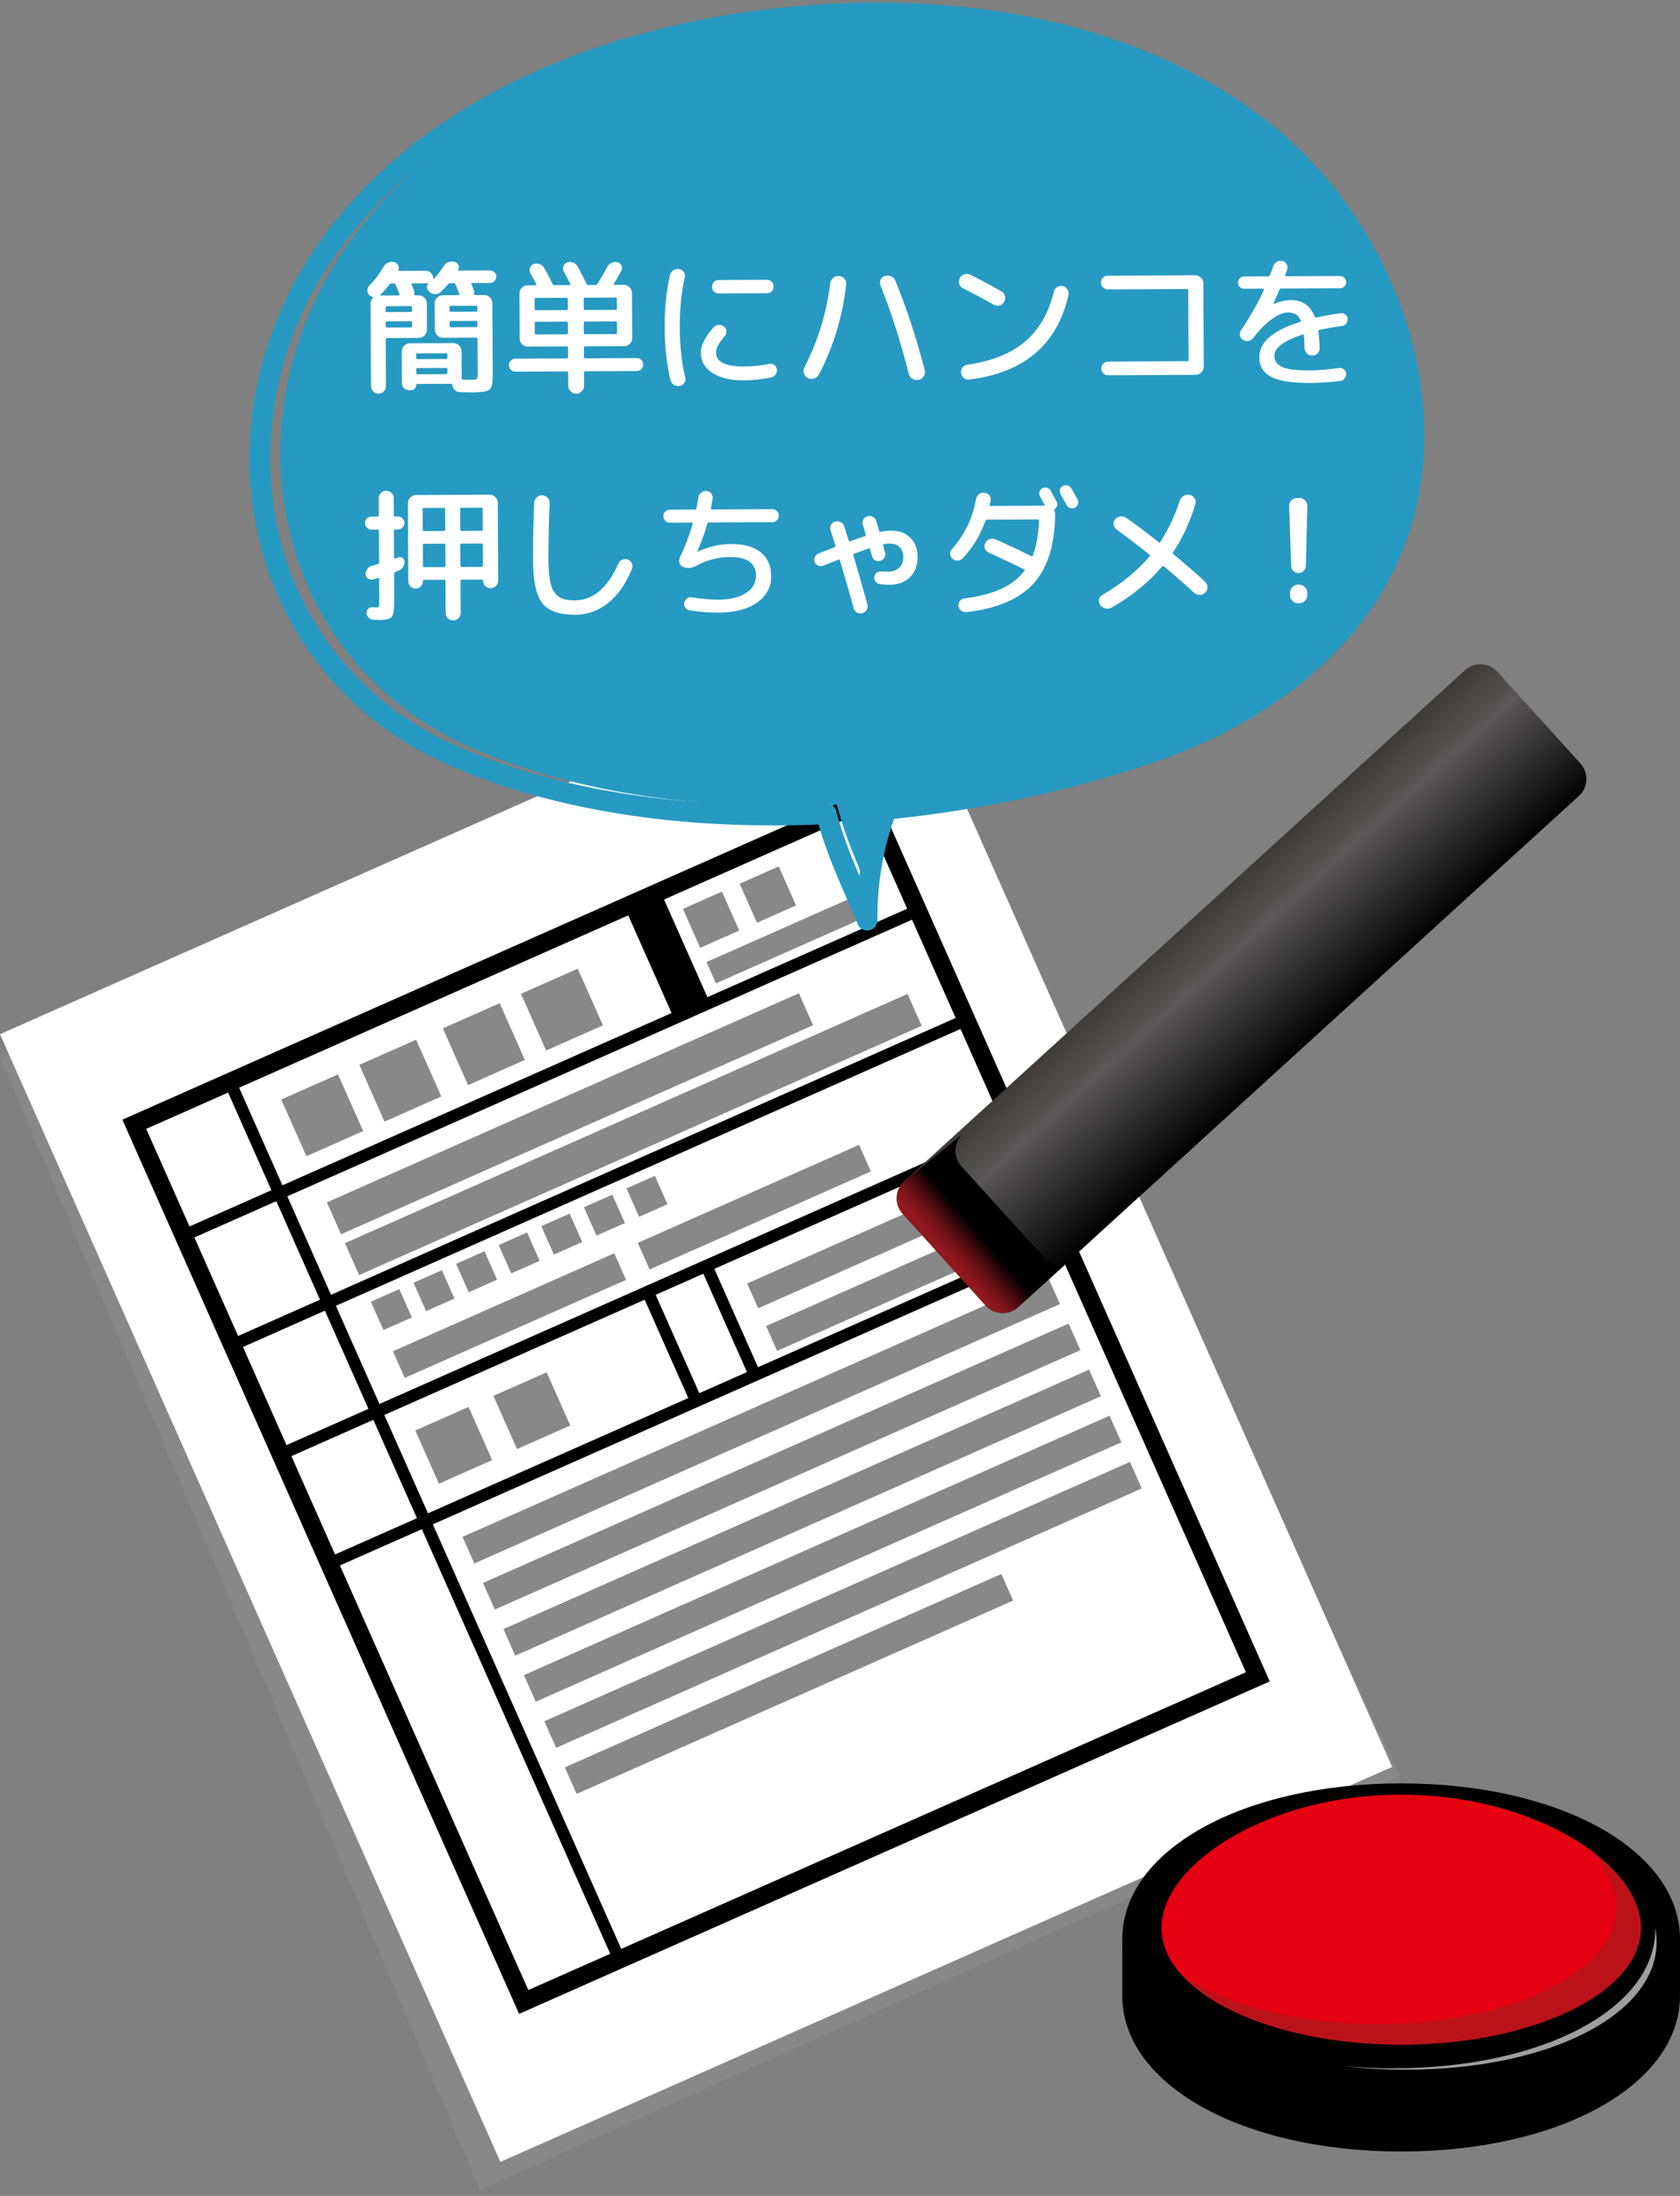
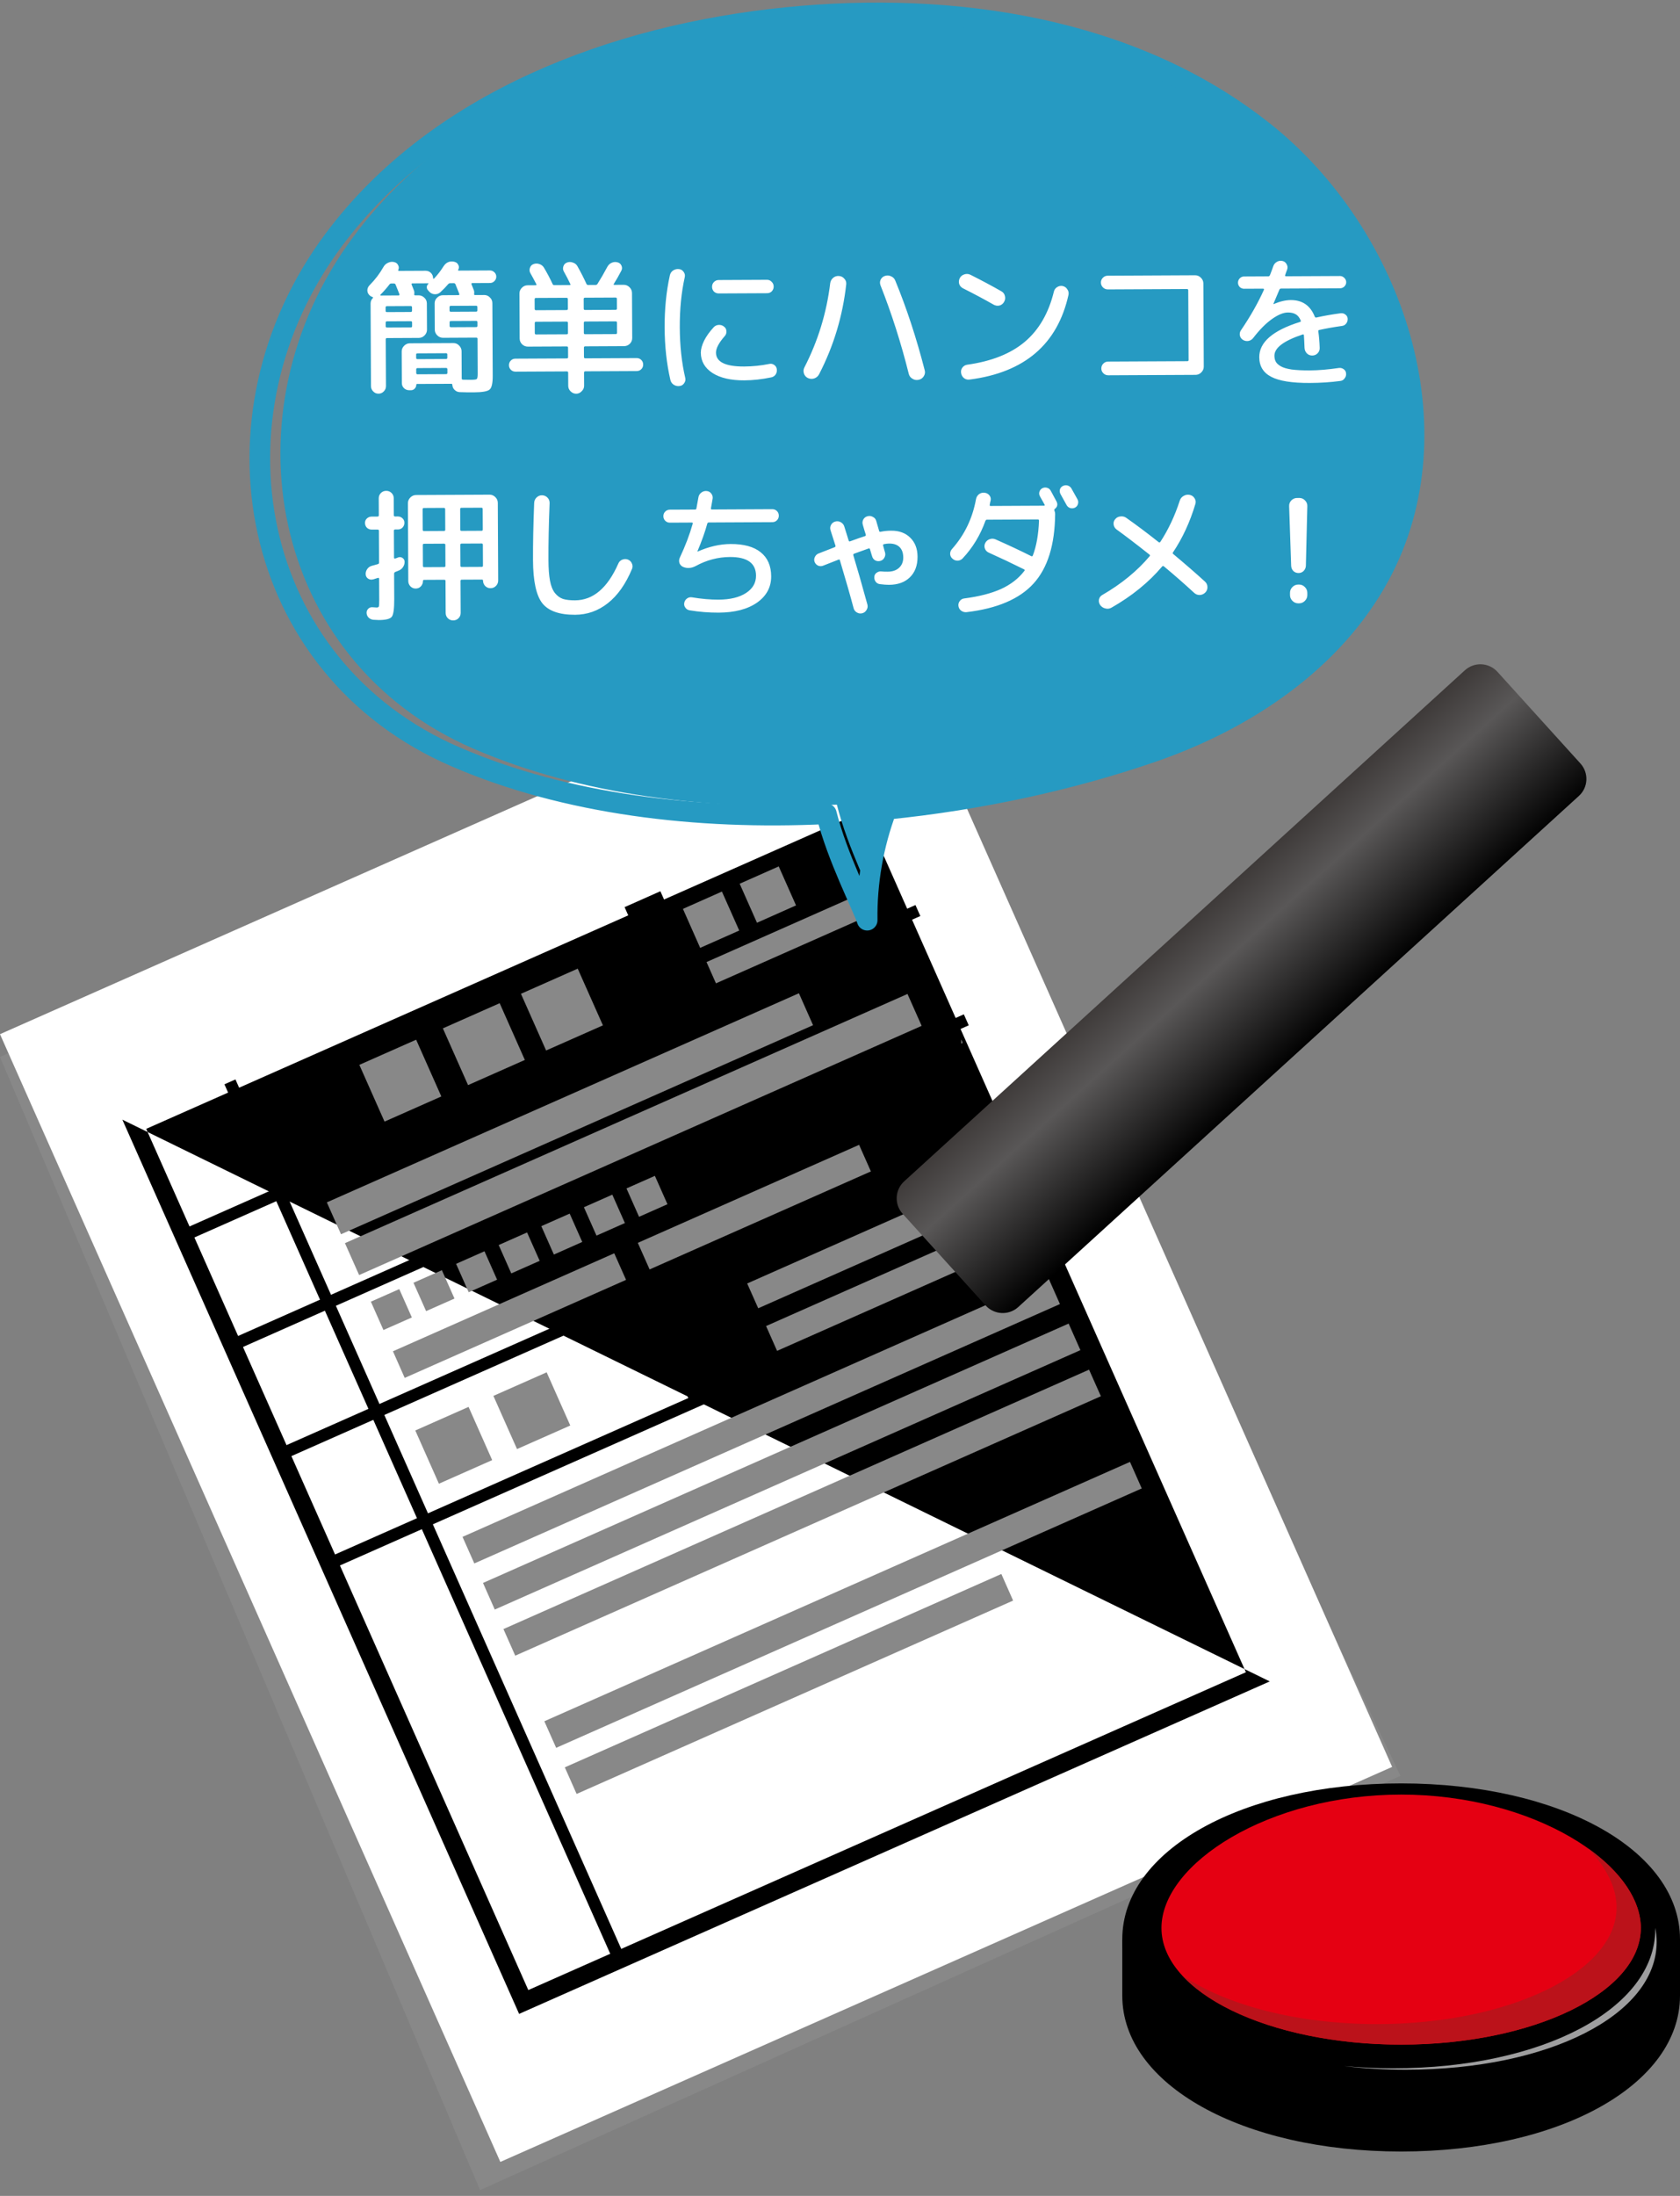
<svg xmlns="http://www.w3.org/2000/svg" width="163" height="213" viewBox="0 0 163 213" fill="none">
  <rect x="0" y="0" width="163" height="213" fill="#808080" stroke="none" />
  <path d="M135.876 172.256L46.577 212.435L0 102.523L84.493 63.862L135.876 172.256Z" fill="#888888" />
  <path d="M135.071 171.387L48.545 209.703L0 100.314L86.525 62L135.071 171.387Z" fill="white" />
-   <path d="M50.366 195.344L11.872 108.606L84.705 76.356L123.196 163.095L50.366 195.344ZM14.185 109.497L51.258 193.033L120.883 162.204L83.813 78.667L14.185 109.497Z" fill="black" />
+   <path d="M50.366 195.344L11.872 108.606L123.196 163.095L50.366 195.344ZM14.185 109.497L51.258 193.033L120.883 162.204L83.813 78.667L14.185 109.497Z" fill="black" />
  <path d="M88.821 87.787L17.59 119.317L18.064 120.384L89.294 88.854L88.821 87.787Z" fill="black" />
  <path d="M93.516 98.388L22.291 129.946L22.765 131.013L93.99 99.455L93.516 98.388Z" fill="black" />
  <path d="M98.234 108.995L27.004 140.526L27.477 141.593L98.708 110.063L98.234 108.995Z" fill="black" />
  <path d="M102.942 119.602L31.709 151.134L32.182 152.201L103.415 120.67L102.942 119.602Z" fill="black" />
  <path d="M22.844 104.703L21.776 105.176L59.562 190.312L60.63 189.839L22.844 104.703Z" fill="black" />
  <path d="M62.336 87.22L67.134 98.028" stroke="black" stroke-width="3.8" stroke-miterlimit="10" />
  <path d="M63.383 125.072L62.315 125.545L67.021 136.15L68.09 135.677L63.383 125.072Z" fill="black" />
  <path d="M69.075 122.549L68.006 123.022L72.711 133.628L73.78 133.155L69.075 122.549Z" fill="black" />
-   <path d="M35.237 109.712L29.729 112.151L27.283 106.652L32.795 104.212L35.237 109.712Z" fill="#888888" />
  <path d="M40.376 100.849L34.865 103.289L37.308 108.794L42.819 106.354L40.376 100.849Z" fill="#888888" />
  <path d="M48.48 97.308L42.969 99.749L45.413 105.254L50.923 102.813L48.48 97.308Z" fill="#888888" />
  <path d="M58.498 99.457L52.986 101.896L50.544 96.397L56.053 93.957L58.498 99.457Z" fill="#888888" />
  <path d="M71.723 90.261L67.934 91.942L66.26 88.16L70.043 86.48L71.723 90.261Z" fill="#888888" />
  <path d="M77.234 87.822L73.445 89.506L71.766 85.721L75.555 84.04L77.234 87.822Z" fill="#888888" />
  <path d="M84.613 88.673L69.465 95.383L68.549 93.318L83.699 86.609L84.613 88.673Z" fill="#888888" />
  <path d="M78.886 99.441L33.087 119.721L31.712 116.627L77.514 96.344L78.886 99.441Z" fill="#888888" />
  <path d="M89.423 99.506L34.843 123.678L33.468 120.584L88.048 96.412L89.423 99.506Z" fill="#888888" />
  <path d="M38.739 125.041L35.984 126.26L37.203 129.01L39.959 127.791L38.739 125.041Z" fill="#888888" />
  <path d="M44.095 125.958L41.342 127.177L40.118 124.425L42.874 123.208L44.095 125.958Z" fill="#888888" />
  <path d="M47.007 121.371L44.252 122.591L45.474 125.346L48.23 124.127L47.007 121.371Z" fill="#888888" />
  <path d="M52.362 122.299L49.606 123.518L48.385 120.766L51.138 119.546L52.362 122.299Z" fill="#888888" />
  <path d="M56.492 120.468L53.74 121.69L52.519 118.935L55.272 117.718L56.492 120.468Z" fill="#888888" />
  <path d="M59.409 115.88L56.653 117.1L57.874 119.853L60.63 118.633L59.409 115.88Z" fill="#888888" />
  <path d="M63.539 114.055L60.783 115.275L62.004 118.028L64.76 116.808L63.539 114.055Z" fill="#888888" />
  <path d="M60.743 124.145L39.266 133.654L38.125 131.073L59.596 121.567L60.743 124.145Z" fill="#888888" />
  <path d="M83.353 111.047L61.883 120.555L63.027 123.133L84.497 113.625L83.353 111.047Z" fill="#888888" />
  <path d="M45.462 136.466L40.294 138.755L42.585 143.917L47.753 141.628L45.462 136.466Z" fill="#888888" />
  <path d="M55.33 138.271L50.163 140.557L47.872 135.399L53.039 133.113L55.33 138.271Z" fill="#888888" />
  <path d="M96.979 116.532L73.565 126.901L72.495 124.495L95.912 114.123L96.979 116.532Z" fill="#888888" />
  <path d="M98.809 120.661L75.395 131.033L74.328 128.624L97.742 118.256L98.809 120.661Z" fill="#888888" />
  <path d="M102.839 126.492L46.02 151.651L44.876 149.073L101.697 123.912L102.839 126.492Z" fill="#888888" />
  <path d="M104.825 130.962L48.004 156.124L46.863 153.543L103.684 128.385L104.825 130.962Z" fill="#888888" />
  <path d="M106.812 135.432L49.99 160.597L48.846 158.016L105.665 132.855L106.812 135.432Z" fill="#888888" />
-   <path d="M107.654 137.32L50.834 162.484L51.979 165.065L108.8 139.901L107.654 137.32Z" fill="#888888" />
  <path d="M110.776 144.376L53.961 169.537L52.814 166.959L109.635 141.801L110.776 144.376Z" fill="#888888" />
  <path d="M98.296 155.254L55.945 174.01L54.801 171.43L97.155 152.674L98.296 155.254Z" fill="#888888" />
  <path d="M142.136 65.01C143.05 64.184 144.462 64.257 145.289 65.167L153.341 74.058C154.168 74.973 154.1 76.383 153.184 77.21L98.786 126.789C97.87 127.613 96.458 127.545 95.63 126.63L87.579 117.736C86.751 116.823 86.819 115.41 87.732 114.583L142.136 65.01Z" fill="url(#paint0_linear_517_190)" />
-   <path d="M87.579 117.739L95.63 126.633C96.458 127.548 97.87 127.616 98.786 126.792L103.322 122.688C102.606 122.795 101.852 122.599 101.329 122.021L93.281 113.127C92.453 112.215 92.521 110.802 93.434 109.975L87.732 114.587C86.819 115.413 86.751 116.826 87.579 117.739Z" fill="url(#paint1_linear_517_190)" />
  <path d="M161.287 188.1C157.519 182.358 147.868 178.471 135.944 178.471C124.02 178.471 114.369 182.354 110.601 188.1H108.888V193.583C108.888 202.198 120.52 208.693 135.944 208.693C151.368 208.693 163 202.198 163 193.583V188.1H161.287Z" fill="black" />
  <path d="M135.944 203.206C120.523 203.206 108.888 196.714 108.888 188.1C108.888 179.485 120.52 172.987 135.944 172.987C151.368 172.987 163 179.482 163 188.1C163 196.717 151.371 203.206 135.944 203.206Z" fill="black" />
  <path d="M135.944 202.121C121.141 202.121 109.977 196.093 109.977 188.099C109.977 180.105 121.141 174.075 135.944 174.075C150.747 174.075 161.914 180.102 161.914 188.099C161.914 196.096 150.75 202.121 135.944 202.121Z" fill="black" />
  <path d="M136.396 200.76C134.329 200.76 132.318 200.64 130.399 200.407C131.952 200.548 133.545 200.622 135.175 200.622C149.67 200.622 160.598 194.825 160.598 187.141V186.993C160.69 187.445 160.736 187.903 160.736 188.361C160.736 195.43 150.273 200.76 136.396 200.76Z" fill="#9E9E9F" />
  <path d="M159.198 187.012C159.198 193.261 148.788 198.324 135.944 198.324C123.1 198.324 112.689 193.258 112.689 187.012C112.689 180.766 123.103 174.072 135.944 174.072C148.785 174.072 159.198 180.76 159.198 187.012Z" fill="#E50012" />
  <path d="M154.069 179.285C155.837 181.098 156.846 183.083 156.846 185.024C156.846 191.273 146.435 196.333 133.594 196.333C125.816 196.333 118.933 194.474 114.713 191.62C118.343 195.568 126.481 198.321 135.944 198.321C148.788 198.321 159.199 193.255 159.199 187.009C159.199 184.327 157.276 181.562 154.069 179.282V179.285Z" fill="#BB121A" />
  <path d="M122.826 12.61C110.375 2.641 93.306 0.084 77.407 1.692C60.966 3.352 44.093 9.747 34.271 22.98C21.668 39.961 26.152 64.044 45.906 72.607C56.343 77.134 68.823 78.65 81.196 78.049C82.229 82.227 84.663 86.944 85.084 88.252C85.03 84.633 85.666 81.01 86.929 77.618C95.876 76.718 104.588 74.779 112.229 72.131C121.111 69.055 129.479 63.443 133.912 55.189C141.448 41.16 135.283 22.574 122.831 12.605L122.826 12.61Z" fill="#269AC2" />
  <path d="M93.28 100.828C93.281 100.958 93.281 101.083 93.282 101.213C93.373 101.232 93.362 101.092 93.28 100.828Z" fill="white" />
  <path d="M122.568 12.744C109.89 2.66 92.511 0.075 76.324 1.701C59.584 3.381 42.403 9.85 32.402 23.236C19.57 40.413 24.135 64.772 44.248 73.433C54.874 78.012 67.581 79.544 80.179 78.937C81.23 83.163 83.709 87.933 84.137 89.257C84.082 85.596 84.73 81.932 86.016 78.501C95.126 77.59 103.997 75.629 111.777 72.949C120.82 69.838 129.34 64.161 133.854 55.812C141.527 41.621 135.251 22.822 122.573 12.739L122.568 12.744Z" stroke="#269AC2" stroke-width="2" stroke-linecap="round" stroke-linejoin="round" />
  <path d="M36.148 28.809C36.036 28.781 35.933 28.721 35.839 28.628C35.708 28.498 35.642 28.34 35.641 28.153C35.65 27.966 35.719 27.807 35.849 27.676C36.397 27.123 36.846 26.532 37.198 25.905C37.3 25.718 37.444 25.582 37.63 25.497C37.816 25.403 38.008 25.374 38.204 25.411L38.246 25.424C38.423 25.461 38.55 25.558 38.625 25.717C38.71 25.866 38.715 26.02 38.642 26.178C38.623 26.244 38.642 26.276 38.698 26.276L41.288 26.264C41.493 26.263 41.666 26.332 41.807 26.471C41.948 26.61 42.019 26.783 42.02 26.988C42.02 27.007 42.029 27.021 42.048 27.03C42.066 27.039 42.085 27.039 42.104 27.03C42.438 26.683 42.744 26.289 43.022 25.849C43.272 25.456 43.612 25.3 44.042 25.382L44.084 25.396C44.261 25.433 44.388 25.53 44.463 25.688C44.548 25.837 44.549 25.991 44.465 26.15C44.419 26.216 44.438 26.248 44.522 26.248L47.532 26.233C47.7 26.233 47.845 26.293 47.967 26.413C48.089 26.525 48.15 26.665 48.151 26.832C48.152 27 48.092 27.145 47.971 27.267C47.85 27.389 47.706 27.451 47.538 27.451L45.816 27.46C45.751 27.46 45.727 27.498 45.746 27.572C45.822 27.749 45.898 27.94 45.973 28.145C46.011 28.238 46.021 28.36 46.003 28.509C45.985 28.584 46.017 28.621 46.101 28.62L46.983 28.616C47.198 28.615 47.38 28.694 47.531 28.852C47.69 29 47.77 29.182 47.771 29.396L47.805 36.452C47.809 37.171 47.708 37.615 47.504 37.784C47.309 37.962 46.796 38.053 45.965 38.057C45.489 38.059 45.032 38.052 44.593 38.036C44.406 38.027 44.242 37.954 44.102 37.814C43.971 37.684 43.9 37.526 43.889 37.339C43.889 37.265 43.856 37.227 43.791 37.228L40.473 37.244C40.417 37.244 40.389 37.272 40.389 37.328C40.39 37.468 40.339 37.59 40.237 37.693C40.144 37.796 40.028 37.848 39.888 37.849L39.692 37.849C39.496 37.85 39.328 37.781 39.187 37.642C39.056 37.512 38.989 37.349 38.989 37.153L38.974 34.101C38.973 33.886 39.051 33.699 39.209 33.54C39.367 33.38 39.553 33.3 39.768 33.299L43.996 33.279C44.211 33.278 44.393 33.356 44.543 33.514C44.703 33.672 44.783 33.858 44.784 34.073L44.797 36.705C44.797 36.789 44.839 36.831 44.923 36.83C45.157 36.839 45.408 36.842 45.679 36.841C46.006 36.839 46.197 36.815 46.253 36.768C46.318 36.712 46.35 36.539 46.348 36.249L46.332 32.861C46.332 32.787 46.289 32.75 46.205 32.75L42.985 32.766C42.771 32.767 42.584 32.688 42.424 32.53C42.265 32.372 42.185 32.186 42.184 31.971L42.171 29.424C42.17 29.209 42.249 29.026 42.407 28.876C42.565 28.717 42.751 28.637 42.965 28.636L44.491 28.628C44.557 28.628 44.58 28.586 44.561 28.502C44.514 28.399 44.452 28.246 44.377 28.041C44.301 27.836 44.239 27.682 44.192 27.58C44.164 27.505 44.108 27.468 44.024 27.468L43.688 27.47C43.604 27.471 43.539 27.499 43.492 27.555C43.27 27.817 43.01 28.085 42.712 28.357C42.563 28.488 42.386 28.55 42.181 28.541C41.985 28.533 41.817 28.459 41.676 28.32L41.549 28.18C41.456 28.088 41.408 27.976 41.408 27.845C41.416 27.714 41.472 27.607 41.574 27.522C41.583 27.513 41.583 27.504 41.574 27.494C41.565 27.485 41.555 27.48 41.546 27.48L40.006 27.488C39.941 27.488 39.917 27.526 39.936 27.6C40.012 27.777 40.087 27.968 40.163 28.173C40.201 28.266 40.211 28.388 40.193 28.537C40.175 28.612 40.208 28.649 40.291 28.648L40.614 28.647C40.828 28.646 41.015 28.724 41.175 28.882C41.334 29.031 41.414 29.212 41.415 29.427L41.428 31.975C41.429 32.19 41.35 32.377 41.192 32.536C41.034 32.696 40.848 32.776 40.633 32.777L37.553 32.792C37.469 32.792 37.428 32.83 37.428 32.904L37.45 37.44C37.451 37.646 37.382 37.819 37.242 37.959C37.103 38.109 36.931 38.185 36.725 38.186C36.52 38.187 36.347 38.113 36.206 37.964C36.066 37.825 35.995 37.653 35.994 37.447L35.955 29.453C35.954 29.239 36.028 29.056 36.177 28.906C36.195 28.897 36.2 28.883 36.191 28.864C36.181 28.836 36.167 28.818 36.148 28.809ZM43.408 36.166L43.406 35.816C43.406 35.732 43.364 35.69 43.28 35.69L40.508 35.704C40.424 35.704 40.382 35.746 40.382 35.83L40.384 36.18C40.384 36.264 40.426 36.306 40.511 36.306L43.282 36.292C43.367 36.292 43.408 36.25 43.408 36.166ZM43.401 34.696L43.399 34.374C43.399 34.299 43.357 34.262 43.273 34.262L40.501 34.276C40.417 34.276 40.375 34.313 40.375 34.388L40.377 34.71C40.377 34.794 40.419 34.836 40.503 34.836L43.275 34.822C43.359 34.822 43.401 34.78 43.401 34.696ZM46.326 31.601L46.324 31.251C46.324 31.167 46.282 31.126 46.197 31.126L43.748 31.138C43.664 31.138 43.622 31.18 43.622 31.265L43.624 31.614C43.624 31.698 43.666 31.74 43.751 31.74L46.2 31.728C46.284 31.728 46.326 31.685 46.326 31.601ZM46.317 29.781C46.317 29.697 46.274 29.656 46.19 29.656L43.74 29.668C43.656 29.668 43.615 29.71 43.615 29.794L43.617 30.116C43.617 30.201 43.659 30.242 43.743 30.242L46.193 30.23C46.277 30.23 46.319 30.187 46.319 30.103L46.317 29.781ZM39.984 31.632L39.982 31.282C39.982 31.198 39.94 31.156 39.856 31.157L37.546 31.168C37.462 31.168 37.42 31.21 37.42 31.294L37.422 31.644C37.422 31.728 37.465 31.77 37.548 31.77L39.858 31.759C39.943 31.758 39.984 31.716 39.984 31.632ZM39.977 30.134L39.975 29.812C39.975 29.728 39.932 29.686 39.849 29.687L37.538 29.698C37.455 29.698 37.413 29.741 37.413 29.825L37.415 30.146C37.415 30.23 37.457 30.272 37.541 30.272L39.851 30.261C39.935 30.26 39.977 30.218 39.977 30.134ZM37.78 27.597C37.548 27.906 37.261 28.234 36.917 28.581C36.898 28.6 36.894 28.618 36.903 28.637C36.913 28.655 36.927 28.665 36.946 28.665L38.681 28.656C38.747 28.656 38.77 28.614 38.751 28.53C38.713 28.427 38.652 28.274 38.567 28.069C38.482 27.864 38.42 27.71 38.382 27.608C38.354 27.533 38.298 27.496 38.214 27.497L37.962 27.498C37.887 27.498 37.827 27.531 37.78 27.597ZM50.015 36.05C49.838 36.05 49.688 35.99 49.566 35.87C49.445 35.749 49.383 35.6 49.382 35.423C49.382 35.245 49.441 35.096 49.562 34.974C49.683 34.852 49.832 34.791 50.009 34.79L54.993 34.766C55.077 34.765 55.119 34.723 55.119 34.639L55.114 33.729C55.114 33.645 55.072 33.603 54.988 33.604L51.894 33.618L51.222 33.622C51.007 33.623 50.82 33.549 50.661 33.401C50.501 33.243 50.421 33.056 50.42 32.842L50.399 28.474C50.398 28.259 50.476 28.072 50.634 27.913C50.792 27.753 50.978 27.673 51.193 27.672L51.977 27.668C52.051 27.668 52.07 27.63 52.032 27.556C51.816 27.137 51.627 26.788 51.467 26.509C51.373 26.35 51.354 26.182 51.409 26.005C51.464 25.818 51.575 25.691 51.743 25.625C51.929 25.55 52.121 25.544 52.317 25.608C52.523 25.673 52.677 25.793 52.781 25.97C53.091 26.491 53.369 27.017 53.614 27.548C53.643 27.623 53.699 27.66 53.783 27.659L55.267 27.652C55.342 27.652 55.365 27.619 55.336 27.554C55.148 27.153 54.941 26.753 54.715 26.353C54.62 26.195 54.601 26.027 54.656 25.849C54.711 25.662 54.827 25.536 55.004 25.469C55.191 25.394 55.382 25.393 55.578 25.467C55.784 25.531 55.934 25.652 56.028 25.828C56.358 26.415 56.65 26.987 56.904 27.546C56.933 27.611 56.989 27.644 57.073 27.643L57.773 27.64C57.866 27.64 57.931 27.607 57.968 27.541C58.283 27.045 58.603 26.493 58.926 25.884C59.028 25.697 59.167 25.566 59.344 25.49C59.531 25.405 59.722 25.391 59.918 25.446C60.096 25.491 60.222 25.598 60.298 25.766C60.373 25.933 60.369 26.097 60.286 26.256C60.027 26.752 59.782 27.182 59.55 27.547C59.513 27.604 59.532 27.631 59.607 27.631L60.517 27.627C60.731 27.626 60.919 27.704 61.078 27.862C61.237 28.02 61.318 28.206 61.319 28.421L61.34 32.789C61.341 33.004 61.262 33.191 61.105 33.35C60.947 33.5 60.76 33.576 60.545 33.577L56.78 33.595C56.696 33.595 56.654 33.638 56.654 33.721L56.659 34.632C56.659 34.715 56.701 34.757 56.785 34.757L61.769 34.733C61.947 34.732 62.096 34.792 62.218 34.913C62.34 35.033 62.401 35.182 62.402 35.36C62.403 35.537 62.343 35.687 62.222 35.809C62.102 35.931 61.953 35.992 61.775 35.993L56.791 36.017C56.707 36.017 56.666 36.059 56.666 36.144L56.672 37.417C56.673 37.623 56.595 37.8 56.437 37.951C56.288 38.11 56.111 38.19 55.906 38.191C55.7 38.192 55.518 38.114 55.359 37.956C55.209 37.807 55.133 37.63 55.132 37.425L55.126 36.151C55.126 36.067 55.083 36.025 54.999 36.026L50.015 36.05ZM56.631 29.004L56.636 29.942C56.636 30.026 56.678 30.067 56.763 30.067L59.73 30.053C59.815 30.052 59.856 30.01 59.856 29.926L59.851 28.988C59.851 28.904 59.809 28.862 59.725 28.863L56.757 28.877C56.673 28.877 56.631 28.92 56.631 29.004ZM56.643 31.314L56.647 32.294C56.648 32.377 56.69 32.419 56.774 32.419L59.742 32.405C59.826 32.404 59.868 32.362 59.867 32.278L59.862 31.298C59.862 31.214 59.82 31.172 59.736 31.173L56.768 31.187C56.684 31.187 56.642 31.23 56.643 31.314ZM51.871 29.027L51.876 29.965C51.876 30.049 51.919 30.09 52.003 30.09L54.971 30.076C55.054 30.075 55.096 30.033 55.096 29.949L55.091 29.011C55.091 28.927 55.049 28.885 54.965 28.886L51.997 28.9C51.913 28.9 51.871 28.943 51.871 29.027ZM54.982 32.428C55.066 32.427 55.108 32.385 55.107 32.301L55.103 31.321C55.102 31.237 55.06 31.195 54.976 31.196L52.008 31.21C51.924 31.21 51.882 31.253 51.883 31.337L51.887 32.316C51.888 32.401 51.93 32.442 52.014 32.442L54.982 32.428ZM74.417 27.14C74.594 27.139 74.744 27.203 74.865 27.333C74.997 27.454 75.063 27.608 75.064 27.794C75.065 27.972 75.005 28.126 74.884 28.257C74.763 28.379 74.609 28.441 74.423 28.442L69.733 28.464C69.556 28.465 69.401 28.405 69.27 28.285C69.148 28.154 69.087 28.001 69.086 27.823C69.085 27.637 69.145 27.482 69.266 27.36C69.396 27.229 69.549 27.163 69.727 27.162L74.417 27.14ZM65.94 37.443C65.735 37.472 65.544 37.431 65.366 37.319C65.197 37.208 65.089 37.05 65.041 36.845C64.679 35.279 64.494 33.59 64.485 31.78C64.476 29.969 64.645 28.279 64.992 26.709C65.038 26.504 65.145 26.344 65.312 26.232C65.489 26.119 65.68 26.076 65.885 26.103C66.072 26.121 66.222 26.213 66.335 26.381C66.448 26.539 66.481 26.711 66.435 26.898C66.106 28.374 65.946 29.999 65.955 31.773C65.963 33.546 66.139 35.169 66.482 36.642C66.53 36.828 66.498 37.001 66.387 37.16C66.276 37.329 66.127 37.423 65.94 37.443ZM72.21 36.894C70.912 36.901 69.885 36.663 69.126 36.181C68.377 35.69 68.001 35.034 67.997 34.213C67.995 33.877 68.1 33.489 68.313 33.049C68.535 32.609 68.846 32.174 69.245 31.743C69.375 31.602 69.538 31.526 69.734 31.516C69.939 31.506 70.117 31.566 70.267 31.696C70.407 31.807 70.478 31.956 70.479 32.143C70.489 32.32 70.434 32.474 70.313 32.605C69.747 33.252 69.465 33.786 69.467 34.206C69.471 35.111 70.383 35.559 72.203 35.55C73.025 35.546 73.836 35.463 74.638 35.301C74.815 35.262 74.974 35.294 75.115 35.396C75.255 35.489 75.34 35.624 75.368 35.801C75.397 35.988 75.361 36.16 75.259 36.32C75.157 36.469 75.017 36.563 74.84 36.602C73.936 36.793 73.059 36.89 72.21 36.894ZM88.167 36.243C87.424 33.269 86.51 30.409 85.423 27.66C85.357 27.474 85.365 27.292 85.449 27.114C85.541 26.936 85.68 26.819 85.867 26.762C86.072 26.696 86.268 26.709 86.455 26.801C86.651 26.884 86.787 27.024 86.863 27.219C87.959 29.874 88.911 32.772 89.719 35.914C89.776 36.119 89.744 36.315 89.624 36.502C89.513 36.68 89.35 36.793 89.136 36.84L89.122 36.841C88.907 36.888 88.706 36.852 88.519 36.731C88.332 36.62 88.215 36.458 88.167 36.243ZM78.383 36.669C78.196 36.576 78.069 36.432 78.003 36.236C77.936 36.031 77.949 35.835 78.042 35.648C79.364 33.075 80.2 30.35 80.55 27.474C80.577 27.268 80.67 27.095 80.828 26.955C80.995 26.814 81.186 26.752 81.401 26.77C81.616 26.787 81.789 26.875 81.92 27.033C82.061 27.182 82.122 27.359 82.105 27.564C81.765 30.646 80.888 33.558 79.473 36.299C79.371 36.496 79.213 36.632 78.999 36.708C78.794 36.774 78.588 36.761 78.383 36.669ZM93.447 27.972C93.26 27.879 93.133 27.74 93.067 27.553C93.01 27.358 93.028 27.166 93.12 26.979C93.213 26.801 93.361 26.679 93.566 26.613C93.771 26.547 93.967 26.56 94.154 26.652C95.24 27.198 96.236 27.729 97.144 28.248C97.331 28.349 97.449 28.498 97.496 28.694C97.553 28.89 97.531 29.081 97.429 29.268C97.327 29.456 97.179 29.578 96.983 29.634C96.787 29.682 96.596 29.655 96.409 29.553C95.501 29.035 94.513 28.508 93.447 27.972ZM103.106 27.743C103.302 27.789 103.452 27.895 103.555 28.063C103.668 28.221 103.706 28.398 103.67 28.594C102.61 33.387 99.413 36.128 94.078 36.817C93.872 36.846 93.69 36.8 93.531 36.679C93.372 36.549 93.278 36.382 93.249 36.177C93.219 35.981 93.261 35.808 93.372 35.658C93.493 35.499 93.651 35.405 93.847 35.376C96.206 35.047 98.07 34.305 99.436 33.151C100.802 31.996 101.742 30.372 102.254 28.279C102.3 28.092 102.407 27.947 102.574 27.843C102.742 27.74 102.919 27.706 103.106 27.743ZM115.195 35.035C115.279 35.034 115.321 34.997 115.321 34.922L115.288 28.16C115.288 28.076 115.245 28.034 115.161 28.035L107.489 28.072C107.303 28.073 107.144 28.008 107.013 27.878C106.881 27.748 106.815 27.59 106.814 27.403C106.813 27.226 106.878 27.071 107.008 26.94C107.138 26.809 107.296 26.743 107.483 26.742L115.953 26.701C116.168 26.7 116.355 26.778 116.514 26.936C116.674 27.094 116.754 27.28 116.755 27.495L116.794 35.559C116.795 35.773 116.716 35.961 116.558 36.12C116.401 36.279 116.214 36.36 116 36.361L107.53 36.402C107.343 36.403 107.184 36.338 107.053 36.208C106.922 36.078 106.855 35.924 106.855 35.747C106.854 35.56 106.918 35.401 107.048 35.27C107.178 35.139 107.337 35.072 107.523 35.072L115.195 35.035ZM120.705 28.008C120.547 28.009 120.406 27.953 120.285 27.842C120.172 27.721 120.115 27.581 120.114 27.423C120.114 27.264 120.169 27.124 120.28 27.002C120.401 26.88 120.541 26.819 120.7 26.818L123.052 26.806C123.126 26.806 123.182 26.764 123.219 26.68C123.366 26.306 123.472 26.02 123.537 25.824C123.601 25.637 123.717 25.497 123.885 25.402C124.052 25.299 124.234 25.27 124.43 25.316C124.608 25.352 124.744 25.459 124.838 25.636C124.932 25.803 124.947 25.976 124.882 26.154C124.864 26.2 124.832 26.285 124.786 26.406C124.749 26.528 124.717 26.621 124.689 26.686C124.671 26.761 124.699 26.799 124.774 26.798L130.009 26.773C130.168 26.772 130.308 26.832 130.43 26.953C130.552 27.073 130.614 27.213 130.614 27.372C130.615 27.531 130.555 27.671 130.434 27.793C130.314 27.905 130.174 27.962 130.015 27.963L124.303 27.99C124.219 27.991 124.163 28.024 124.136 28.089C124.09 28.201 123.896 28.66 123.554 29.464L123.555 29.492L123.583 29.492C124.188 29.237 124.738 29.108 125.233 29.106C126.362 29.101 127.139 29.638 127.565 30.719C127.602 30.784 127.649 30.812 127.705 30.802C128.469 30.63 129.262 30.491 130.083 30.384C130.251 30.365 130.4 30.406 130.532 30.508C130.672 30.61 130.747 30.745 130.757 30.913C130.768 31.09 130.717 31.25 130.606 31.39C130.504 31.521 130.369 31.596 130.201 31.616C129.38 31.732 128.648 31.861 128.005 32.005C127.921 32.024 127.888 32.071 127.907 32.145C127.975 32.602 128.02 33.134 128.041 33.74C128.051 33.946 127.982 34.123 127.834 34.273C127.694 34.414 127.522 34.485 127.317 34.486C127.111 34.487 126.938 34.418 126.798 34.278C126.657 34.13 126.581 33.953 126.571 33.748C126.55 33.188 126.529 32.777 126.509 32.516C126.509 32.45 126.467 32.427 126.383 32.446C124.556 33.053 123.645 33.738 123.649 34.504C123.65 34.728 123.693 34.919 123.778 35.077C123.862 35.235 124.022 35.384 124.256 35.523C124.49 35.662 124.84 35.767 125.307 35.84C125.784 35.903 126.376 35.932 127.086 35.929C127.916 35.925 128.859 35.846 129.913 35.691C130.08 35.672 130.235 35.713 130.375 35.815C130.516 35.917 130.591 36.052 130.601 36.22C130.621 36.397 130.575 36.556 130.463 36.697C130.361 36.847 130.222 36.931 130.045 36.951C129.112 37.077 128.128 37.142 127.092 37.147C125.356 37.155 124.104 36.956 123.337 36.549C122.569 36.152 122.184 35.519 122.179 34.651C122.172 33.195 123.488 32.054 126.125 31.23C126.209 31.211 126.232 31.159 126.194 31.075C126.071 30.787 125.907 30.587 125.701 30.476C125.505 30.365 125.257 30.31 124.959 30.311C124.52 30.313 124.003 30.526 123.408 30.949C122.812 31.372 122.209 31.981 121.596 32.778C121.476 32.937 121.318 33.036 121.122 33.074C120.926 33.103 120.748 33.066 120.589 32.964C120.43 32.862 120.331 32.718 120.293 32.532C120.264 32.336 120.305 32.163 120.417 32.013C121.316 30.693 122.056 29.387 122.638 28.096C122.647 28.078 122.642 28.059 122.623 28.041C122.614 28.013 122.595 27.999 122.567 27.999L120.705 28.008ZM36.061 51.369C35.884 51.37 35.73 51.31 35.598 51.19C35.476 51.059 35.415 50.906 35.414 50.728C35.413 50.551 35.473 50.406 35.594 50.294C35.724 50.172 35.878 50.11 36.055 50.109L36.629 50.106C36.713 50.106 36.755 50.064 36.755 49.98L36.747 48.342C36.746 48.137 36.815 47.964 36.954 47.823C37.093 47.682 37.266 47.611 37.471 47.61C37.676 47.609 37.849 47.679 37.99 47.818C38.131 47.957 38.202 48.13 38.203 48.335L38.211 49.973C38.211 50.057 38.253 50.099 38.337 50.098L38.603 50.097C38.781 50.096 38.93 50.156 39.052 50.277C39.174 50.388 39.235 50.533 39.236 50.71C39.237 50.887 39.177 51.041 39.056 51.173C38.936 51.295 38.787 51.356 38.609 51.357L38.343 51.358C38.259 51.359 38.217 51.396 38.218 51.471L38.23 54.103C38.231 54.168 38.273 54.191 38.357 54.172C38.385 54.163 38.427 54.148 38.483 54.13C38.548 54.101 38.594 54.082 38.622 54.073C38.771 54.016 38.911 54.029 39.043 54.113C39.174 54.196 39.244 54.313 39.254 54.462C39.264 54.648 39.219 54.821 39.117 54.98C39.024 55.14 38.889 55.257 38.712 55.333C38.684 55.342 38.629 55.366 38.545 55.403C38.47 55.432 38.41 55.455 38.363 55.474C38.279 55.512 38.238 55.568 38.238 55.643L38.25 58.107C38.254 59.031 38.178 59.6 38.02 59.816C37.862 60.031 37.443 60.141 36.762 60.144C36.706 60.144 36.528 60.136 36.23 60.118C36.052 60.101 35.898 60.032 35.767 59.911C35.645 59.79 35.579 59.641 35.568 59.464C35.558 59.305 35.614 59.165 35.734 59.043C35.855 58.93 35.995 58.883 36.154 58.901C36.396 58.918 36.527 58.927 36.546 58.927C36.667 58.926 36.737 58.893 36.755 58.828C36.783 58.763 36.796 58.548 36.794 58.184L36.784 56.154C36.784 56.07 36.746 56.037 36.672 56.056C36.616 56.066 36.537 56.09 36.434 56.127C36.332 56.165 36.253 56.189 36.197 56.199C36.029 56.246 35.87 56.224 35.72 56.131C35.57 56.029 35.49 55.889 35.48 55.712C35.47 55.526 35.52 55.353 35.632 55.193C35.743 55.034 35.892 54.931 36.078 54.883C36.134 54.874 36.321 54.821 36.638 54.727C36.731 54.707 36.777 54.656 36.777 54.572L36.762 51.478C36.761 51.403 36.719 51.366 36.635 51.367L36.061 51.369ZM40.331 57.089C40.135 57.09 39.967 57.02 39.826 56.881C39.685 56.733 39.614 56.56 39.613 56.364L39.577 48.818C39.576 48.604 39.654 48.416 39.812 48.257C39.97 48.098 40.156 48.017 40.371 48.016L47.497 47.982C47.712 47.981 47.899 48.059 48.058 48.217C48.218 48.375 48.298 48.561 48.299 48.776L48.335 56.308C48.336 56.513 48.263 56.691 48.114 56.841C47.974 56.982 47.802 57.053 47.597 57.054C47.392 57.055 47.218 56.985 47.078 56.846C46.937 56.697 46.866 56.52 46.865 56.315C46.865 56.25 46.828 56.217 46.753 56.218L44.807 56.227C44.723 56.227 44.681 56.265 44.681 56.34L44.696 59.448C44.697 59.653 44.628 59.826 44.489 59.967C44.35 60.107 44.177 60.178 43.972 60.179C43.767 60.18 43.594 60.111 43.453 59.972C43.312 59.832 43.241 59.66 43.24 59.455L43.225 56.347C43.225 56.272 43.183 56.235 43.099 56.235L41.153 56.245C41.078 56.245 41.041 56.278 41.041 56.343C41.042 56.549 40.973 56.726 40.834 56.876C40.704 57.017 40.536 57.088 40.331 57.089ZM44.648 49.382L44.657 51.384C44.658 51.458 44.7 51.495 44.784 51.495L46.716 51.486C46.8 51.485 46.842 51.448 46.841 51.373L46.832 49.371C46.831 49.287 46.789 49.245 46.705 49.246L44.773 49.255C44.689 49.255 44.647 49.298 44.648 49.382ZM44.664 52.84L44.674 54.884C44.675 54.958 44.717 54.995 44.801 54.995L46.733 54.986C46.817 54.985 46.859 54.948 46.858 54.873L46.848 52.829C46.848 52.755 46.806 52.717 46.722 52.718L44.79 52.727C44.706 52.727 44.664 52.765 44.664 52.84ZM41.008 49.399L41.017 51.401C41.018 51.476 41.06 51.513 41.144 51.513L43.076 51.503C43.16 51.503 43.202 51.465 43.201 51.391L43.192 49.389C43.191 49.305 43.149 49.263 43.065 49.263L41.133 49.273C41.049 49.273 41.007 49.315 41.008 49.399ZM41.025 52.857L41.034 54.901C41.035 54.976 41.077 55.013 41.161 55.013L43.093 55.003C43.177 55.003 43.219 54.965 43.218 54.891L43.209 52.847C43.208 52.772 43.166 52.735 43.082 52.735L41.15 52.745C41.066 52.745 41.024 52.783 41.025 52.857ZM55.799 59.632C54.278 59.639 53.217 59.266 52.616 58.513C52.024 57.751 51.724 56.357 51.714 54.332C51.706 52.764 51.744 50.915 51.827 48.787C51.835 48.572 51.914 48.395 52.062 48.254C52.22 48.104 52.402 48.033 52.607 48.041C52.813 48.05 52.986 48.128 53.127 48.277C53.267 48.425 53.333 48.602 53.325 48.808C53.242 50.908 53.204 52.747 53.212 54.324C53.216 55.146 53.266 55.813 53.361 56.326C53.457 56.839 53.618 57.239 53.843 57.527C54.069 57.806 54.331 57.996 54.63 58.098C54.929 58.19 55.317 58.234 55.793 58.232C57.547 58.224 58.946 57.036 59.989 54.67C60.063 54.492 60.189 54.365 60.366 54.29C60.552 54.214 60.734 54.209 60.912 54.273C61.099 54.347 61.23 54.472 61.305 54.649C61.39 54.826 61.396 55.004 61.322 55.181C60.704 56.659 59.92 57.769 58.972 58.511C58.033 59.252 56.975 59.626 55.799 59.632ZM64.996 50.697C64.819 50.698 64.669 50.638 64.547 50.517C64.426 50.397 64.364 50.248 64.363 50.07C64.362 49.893 64.422 49.743 64.543 49.622C64.664 49.5 64.813 49.438 64.99 49.437L67.426 49.426C67.51 49.425 67.557 49.392 67.566 49.327C67.648 48.907 67.711 48.556 67.757 48.276C67.784 48.08 67.872 47.921 68.02 47.799C68.178 47.667 68.356 47.61 68.552 47.628C68.738 47.637 68.888 47.715 69.001 47.864C69.123 48.013 69.17 48.181 69.143 48.367L68.98 49.292C68.961 49.376 68.994 49.418 69.078 49.418L74.93 49.389C75.108 49.389 75.257 49.448 75.379 49.569C75.501 49.69 75.562 49.839 75.563 50.016C75.564 50.194 75.504 50.343 75.383 50.465C75.263 50.587 75.114 50.648 74.936 50.649L68.776 50.679C68.692 50.679 68.641 50.717 68.623 50.792C68.403 51.596 68.085 52.489 67.67 53.471L67.67 53.498L67.698 53.498C68.788 53.017 69.85 52.774 70.886 52.769C72.165 52.763 73.137 53.029 73.802 53.567C74.477 54.105 74.817 54.883 74.822 55.9C74.827 56.955 74.369 57.806 73.448 58.455C72.527 59.094 71.287 59.417 69.729 59.425C68.786 59.429 67.848 59.354 66.913 59.2C66.736 59.173 66.596 59.085 66.492 58.936C66.389 58.797 66.355 58.638 66.392 58.461C66.428 58.292 66.516 58.157 66.656 58.053C66.795 57.95 66.954 57.912 67.131 57.939C68.056 58.093 68.92 58.169 69.722 58.165C70.843 58.159 71.728 57.945 72.379 57.522C73.031 57.099 73.355 56.537 73.351 55.837C73.345 54.624 72.502 54.021 70.823 54.029C69.665 54.035 68.561 54.325 67.509 54.899C67.08 55.125 66.67 55.155 66.277 54.989C66.109 54.915 65.992 54.795 65.925 54.627C65.868 54.45 65.877 54.277 65.951 54.109C66.496 52.949 66.915 51.845 67.209 50.799C67.227 50.724 67.199 50.687 67.124 50.687L64.996 50.697ZM79.871 54.867C79.712 54.934 79.549 54.934 79.381 54.87C79.222 54.796 79.109 54.68 79.043 54.522C78.977 54.363 78.981 54.205 79.055 54.045C79.129 53.877 79.245 53.76 79.403 53.694C79.608 53.609 80.13 53.406 80.968 53.084C81.061 53.046 81.089 52.986 81.051 52.902L80.582 51.434C80.525 51.257 80.538 51.089 80.622 50.93C80.705 50.761 80.84 50.649 81.026 50.592C81.212 50.535 81.39 50.553 81.558 50.645C81.736 50.738 81.853 50.873 81.91 51.05C81.958 51.208 82.029 51.436 82.124 51.735C82.218 52.033 82.289 52.261 82.337 52.42C82.365 52.513 82.417 52.541 82.491 52.503C83.134 52.266 83.609 52.101 83.917 52.006C83.992 51.987 84.019 51.935 84 51.852C83.972 51.768 83.924 51.619 83.858 51.404C83.801 51.19 83.754 51.027 83.716 50.915C83.659 50.738 83.672 50.565 83.755 50.397C83.848 50.228 83.987 50.12 84.174 50.073C84.36 50.025 84.533 50.048 84.692 50.14C84.86 50.223 84.968 50.353 85.016 50.531C85.054 50.661 85.149 50.987 85.3 51.509C85.31 51.575 85.362 51.598 85.455 51.578C85.772 51.512 86.112 51.477 86.476 51.476C87.242 51.472 87.854 51.698 88.314 52.153C88.782 52.608 89.019 53.223 89.023 53.997C89.027 54.847 88.778 55.515 88.276 56.003C87.784 56.481 87.108 56.723 86.25 56.727C86.016 56.728 85.727 56.706 85.381 56.661C85.204 56.643 85.064 56.564 84.96 56.425C84.857 56.285 84.814 56.127 84.832 55.95C84.841 55.782 84.915 55.651 85.054 55.556C85.194 55.453 85.347 55.41 85.516 55.428C85.656 55.446 85.856 55.455 86.118 55.453C86.584 55.451 86.952 55.328 87.222 55.084C87.501 54.831 87.639 54.494 87.637 54.074C87.635 53.635 87.516 53.3 87.282 53.068C87.048 52.836 86.711 52.72 86.272 52.723C86.123 52.723 85.955 52.743 85.769 52.781C85.694 52.8 85.666 52.847 85.685 52.921C85.704 53.005 85.738 53.131 85.785 53.299C85.833 53.457 85.861 53.555 85.871 53.593C85.918 53.77 85.896 53.938 85.803 54.097C85.72 54.256 85.59 54.359 85.412 54.407C85.235 54.454 85.067 54.436 84.908 54.353C84.758 54.261 84.66 54.126 84.612 53.949C84.593 53.874 84.56 53.767 84.513 53.627C84.465 53.478 84.432 53.366 84.413 53.291C84.394 53.198 84.343 53.171 84.259 53.208C84.128 53.256 83.667 53.421 82.875 53.705C82.801 53.733 82.773 53.785 82.792 53.859C83.152 55.043 83.608 56.637 84.159 58.641C84.207 58.827 84.179 59 84.078 59.159C83.985 59.328 83.846 59.436 83.659 59.483C83.473 59.531 83.295 59.504 83.127 59.402C82.968 59.309 82.864 59.17 82.817 58.983C82.522 57.865 82.08 56.322 81.492 54.356C81.473 54.272 81.426 54.249 81.352 54.286C80.951 54.438 80.457 54.631 79.871 54.867ZM103.474 48.971C103.352 48.739 103.159 48.389 102.895 47.924C102.82 47.785 102.801 47.635 102.837 47.476C102.883 47.318 102.981 47.205 103.13 47.139C103.279 47.064 103.432 47.049 103.591 47.095C103.75 47.141 103.872 47.238 103.957 47.387C104.305 48.011 104.503 48.364 104.55 48.448C104.625 48.597 104.635 48.751 104.58 48.91C104.534 49.06 104.437 49.172 104.288 49.247C104.139 49.313 103.985 49.324 103.826 49.278C103.667 49.222 103.55 49.12 103.474 48.971ZM93.405 54.158C93.275 54.299 93.112 54.374 92.916 54.385C92.721 54.385 92.552 54.321 92.412 54.191C92.271 54.07 92.196 53.917 92.185 53.73C92.184 53.543 92.249 53.38 92.379 53.239C93.586 51.88 94.357 50.275 94.694 48.426C94.73 48.23 94.823 48.071 94.971 47.948C95.129 47.826 95.307 47.774 95.503 47.792C95.699 47.81 95.858 47.888 95.98 48.028C96.102 48.167 96.149 48.33 96.122 48.517C96.113 48.564 96.095 48.638 96.067 48.741C96.049 48.844 96.035 48.923 96.026 48.979C96.008 49.045 96.041 49.077 96.125 49.077L101.291 49.052C101.365 49.051 101.384 49.014 101.346 48.94C101.196 48.66 101.045 48.39 100.894 48.13C100.819 47.99 100.804 47.846 100.85 47.696C100.896 47.547 100.989 47.434 101.129 47.359C101.278 47.283 101.432 47.269 101.59 47.314C101.749 47.36 101.866 47.453 101.942 47.593C102.074 47.825 102.262 48.175 102.507 48.64C102.648 48.919 102.598 49.158 102.356 49.355C102.291 49.402 102.273 49.458 102.301 49.523C102.348 49.635 102.372 49.742 102.373 49.845C102.35 52.841 101.651 55.094 100.277 56.603C98.912 58.103 96.747 59.028 93.781 59.378C93.594 59.398 93.421 59.352 93.262 59.241C93.112 59.13 93.023 58.981 92.994 58.794C92.965 58.617 93.006 58.453 93.117 58.303C93.229 58.154 93.373 58.069 93.55 58.049C94.977 57.865 96.166 57.561 97.116 57.136C98.066 56.702 98.824 56.115 99.389 55.375C99.445 55.319 99.431 55.268 99.347 55.221C98.177 54.639 97.036 54.099 95.923 53.6C95.745 53.517 95.623 53.387 95.557 53.21C95.491 53.023 95.504 52.841 95.596 52.663C95.689 52.486 95.833 52.364 96.028 52.297C96.224 52.231 96.415 52.239 96.603 52.323C97.912 52.904 99.063 53.445 100.054 53.944C100.12 53.981 100.171 53.962 100.208 53.887C100.558 52.971 100.758 51.845 100.808 50.51C100.807 50.426 100.77 50.384 100.695 50.385L95.753 50.409C95.697 50.409 95.651 50.442 95.614 50.507C95.117 51.901 94.38 53.117 93.405 54.158ZM107.835 58.946C107.649 59.05 107.453 59.074 107.247 59.019C107.042 58.974 106.873 58.862 106.741 58.686C106.629 58.518 106.59 58.336 106.627 58.14C106.673 57.944 106.784 57.799 106.961 57.705C108.813 56.632 110.342 55.378 111.549 53.944C111.595 53.898 111.585 53.846 111.52 53.791C110.208 52.752 109.145 51.94 108.33 51.356C108.171 51.235 108.077 51.077 108.048 50.881C108.019 50.685 108.069 50.513 108.199 50.362C108.329 50.203 108.497 50.114 108.702 50.094C108.916 50.065 109.108 50.111 109.277 50.231C110.279 50.936 111.323 51.719 112.41 52.582C112.476 52.629 112.532 52.624 112.578 52.567C113.356 51.378 113.984 50.045 114.463 48.568C114.527 48.363 114.652 48.208 114.838 48.104C115.025 47.992 115.225 47.958 115.44 48.004C115.645 48.049 115.8 48.16 115.904 48.337C116.016 48.514 116.041 48.701 115.976 48.897C115.453 50.645 114.732 52.202 113.815 53.569C113.768 53.635 113.773 53.691 113.83 53.737C115.039 54.749 116.07 55.645 116.923 56.424C117.073 56.564 117.148 56.736 117.149 56.941C117.159 57.147 117.09 57.324 116.942 57.474C116.793 57.624 116.611 57.705 116.397 57.715C116.192 57.716 116.014 57.647 115.864 57.508C114.917 56.635 113.942 55.781 112.939 54.946C112.865 54.89 112.804 54.89 112.757 54.947C111.458 56.483 109.817 57.817 107.835 58.946ZM126.48 55.384C126.35 55.516 126.187 55.582 125.991 55.583C125.795 55.584 125.626 55.519 125.486 55.389C125.354 55.25 125.284 55.082 125.273 54.886L125.077 49.105C125.067 48.89 125.136 48.703 125.285 48.544C125.443 48.385 125.629 48.304 125.843 48.303L126.067 48.302C126.282 48.301 126.465 48.38 126.615 48.538C126.774 48.695 126.85 48.882 126.841 49.096L126.701 54.879C126.693 55.075 126.619 55.243 126.48 55.384ZM126.038 56.702C126.253 56.701 126.44 56.78 126.599 56.938C126.759 57.096 126.839 57.282 126.84 57.496L126.841 57.721C126.842 57.935 126.764 58.122 126.606 58.282C126.448 58.441 126.262 58.521 126.047 58.522L125.963 58.523C125.748 58.524 125.561 58.445 125.402 58.288C125.242 58.13 125.162 57.943 125.161 57.729L125.16 57.505C125.159 57.29 125.237 57.103 125.395 56.944C125.553 56.784 125.739 56.704 125.954 56.703L126.038 56.702Z" fill="white" />
  <defs>
    <linearGradient id="paint0_linear_517_190" x1="125.985" y1="102.296" x2="114.742" y2="89.852" gradientUnits="userSpaceOnUse">
      <stop />
      <stop offset="0.69" stop-color="#595757" />
      <stop offset="1" stop-color="#3E3A39" />
    </linearGradient>
    <linearGradient id="paint1_linear_517_190" x1="97.169" y1="117.448" x2="91.929" y2="121.947" gradientUnits="userSpaceOnUse">
      <stop offset="0.45" />
      <stop offset="0.55" stop-color="#230507" />
      <stop offset="0.69" stop-color="#520D11" />
      <stop offset="0.82" stop-color="#741318" />
      <stop offset="0.93" stop-color="#89161C" />
      <stop offset="1" stop-color="#91181E" />
    </linearGradient>
  </defs>
</svg>